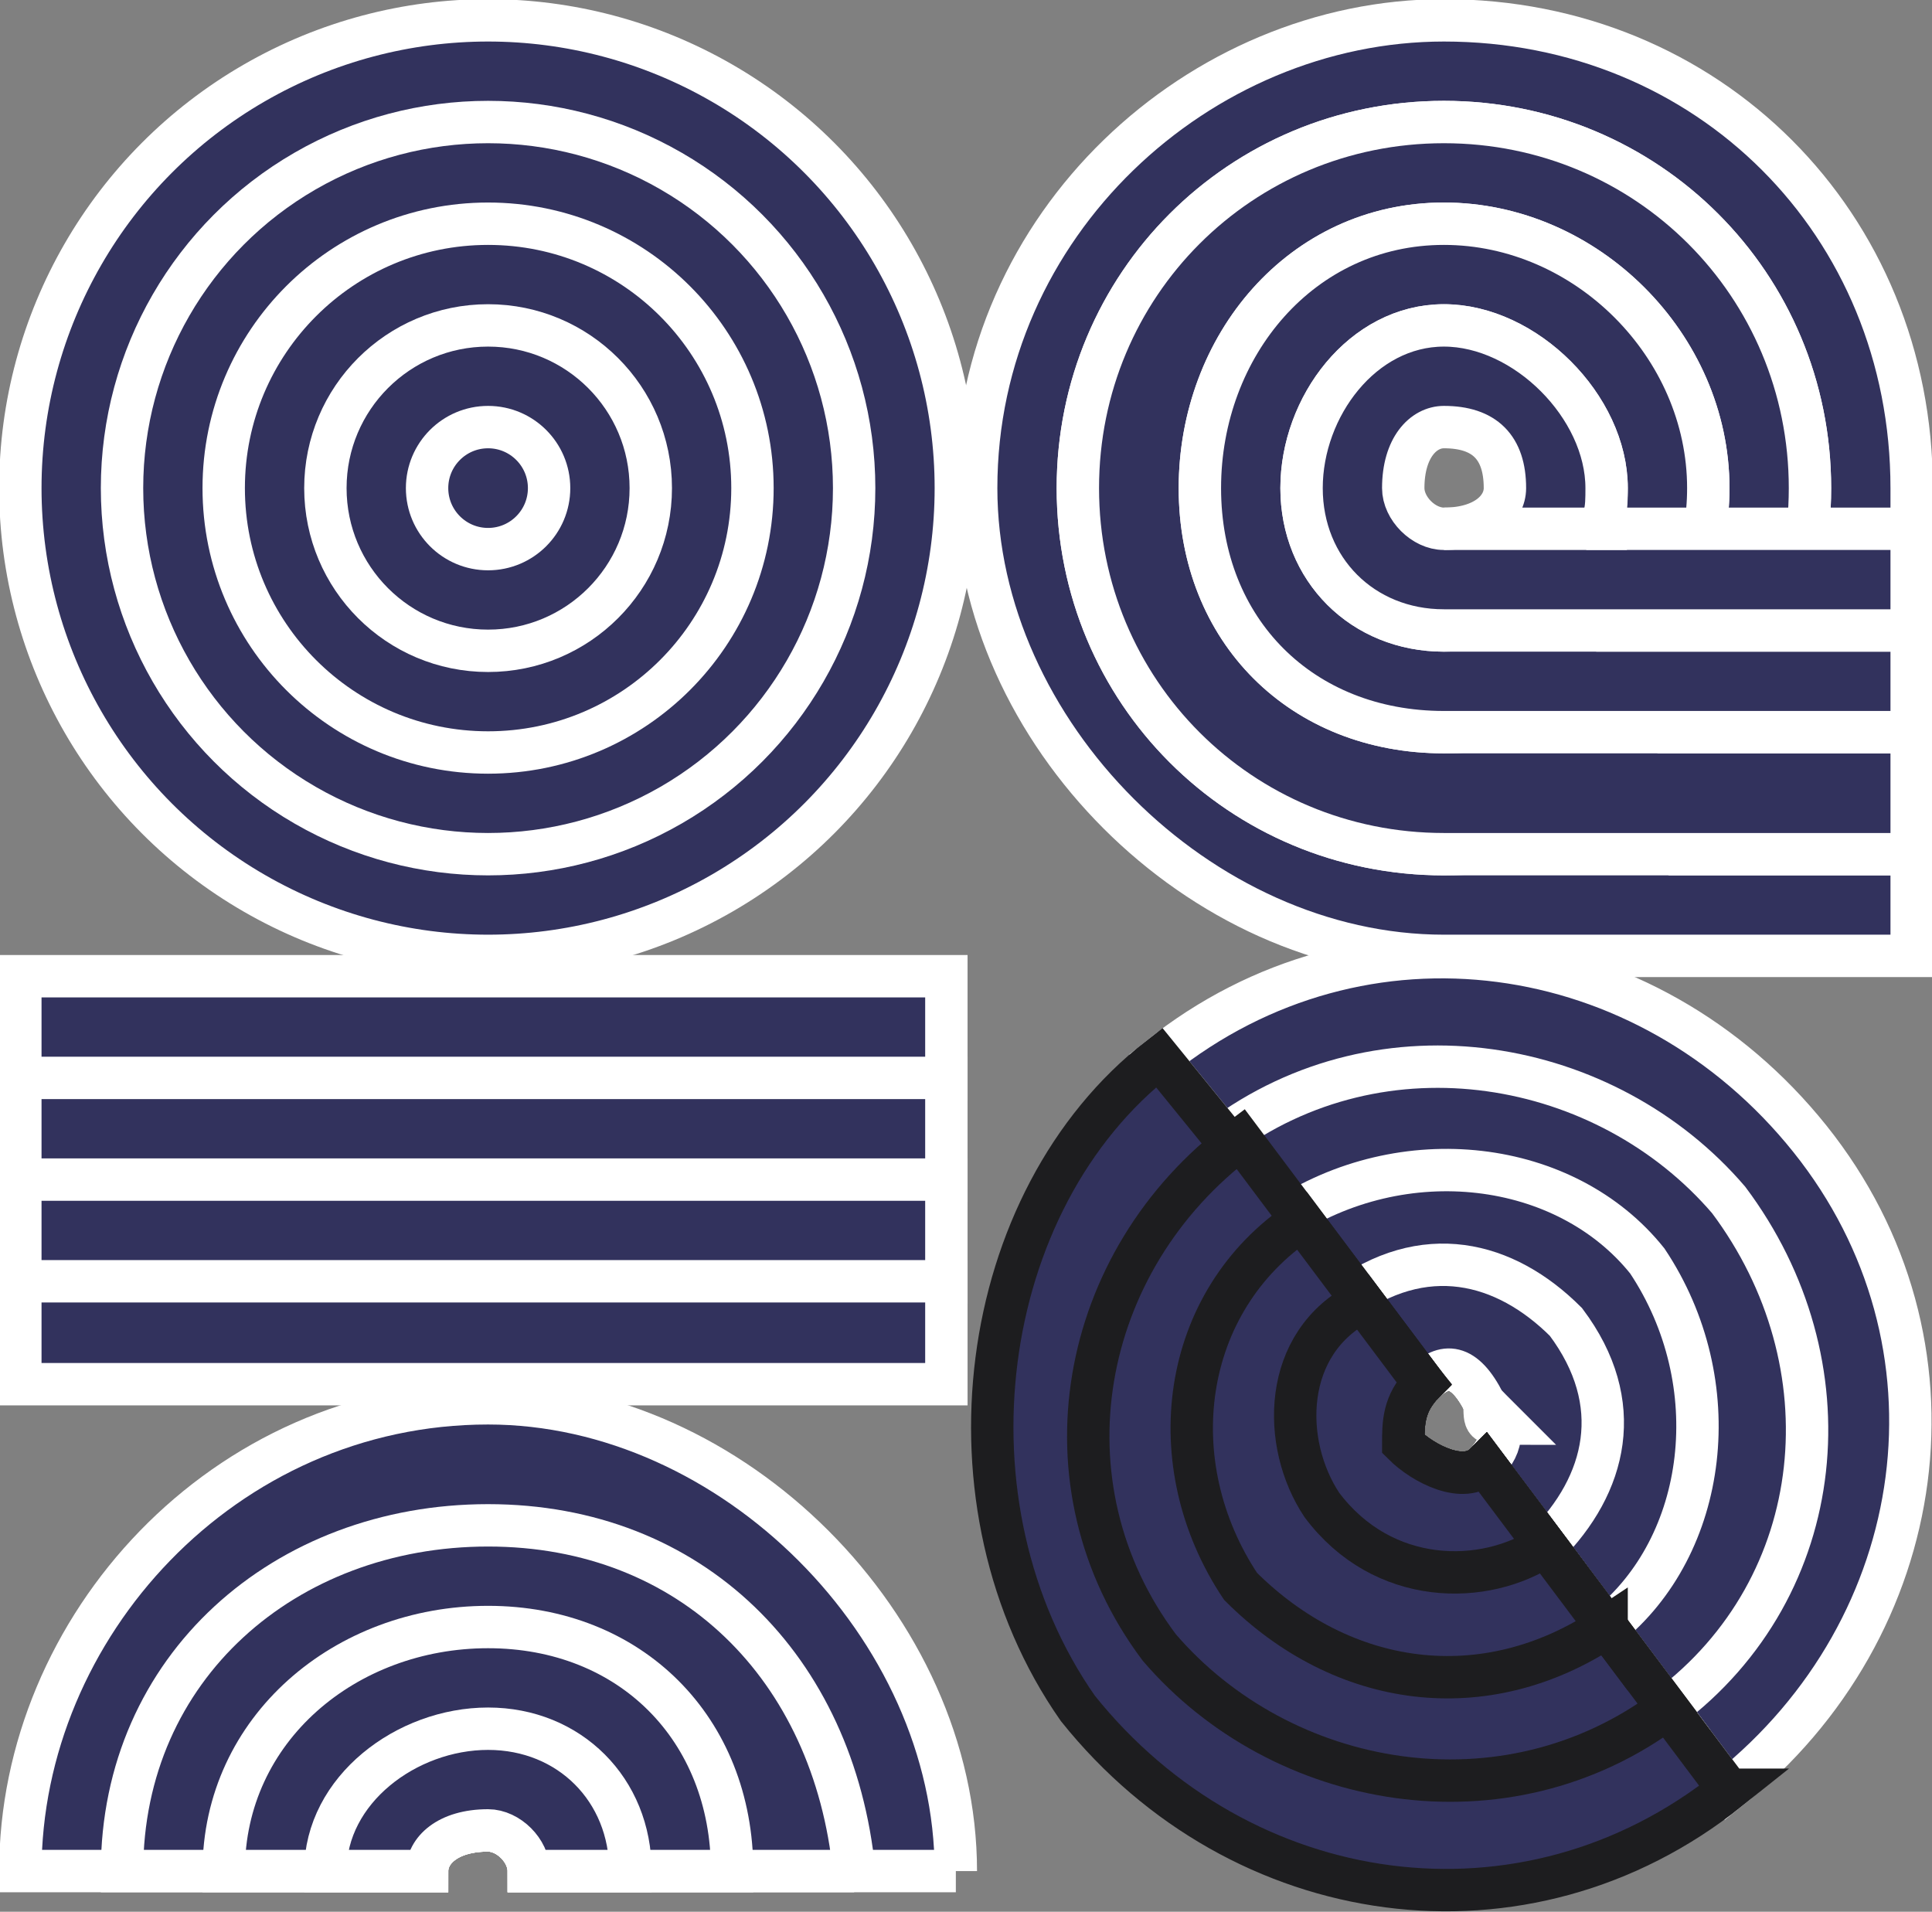
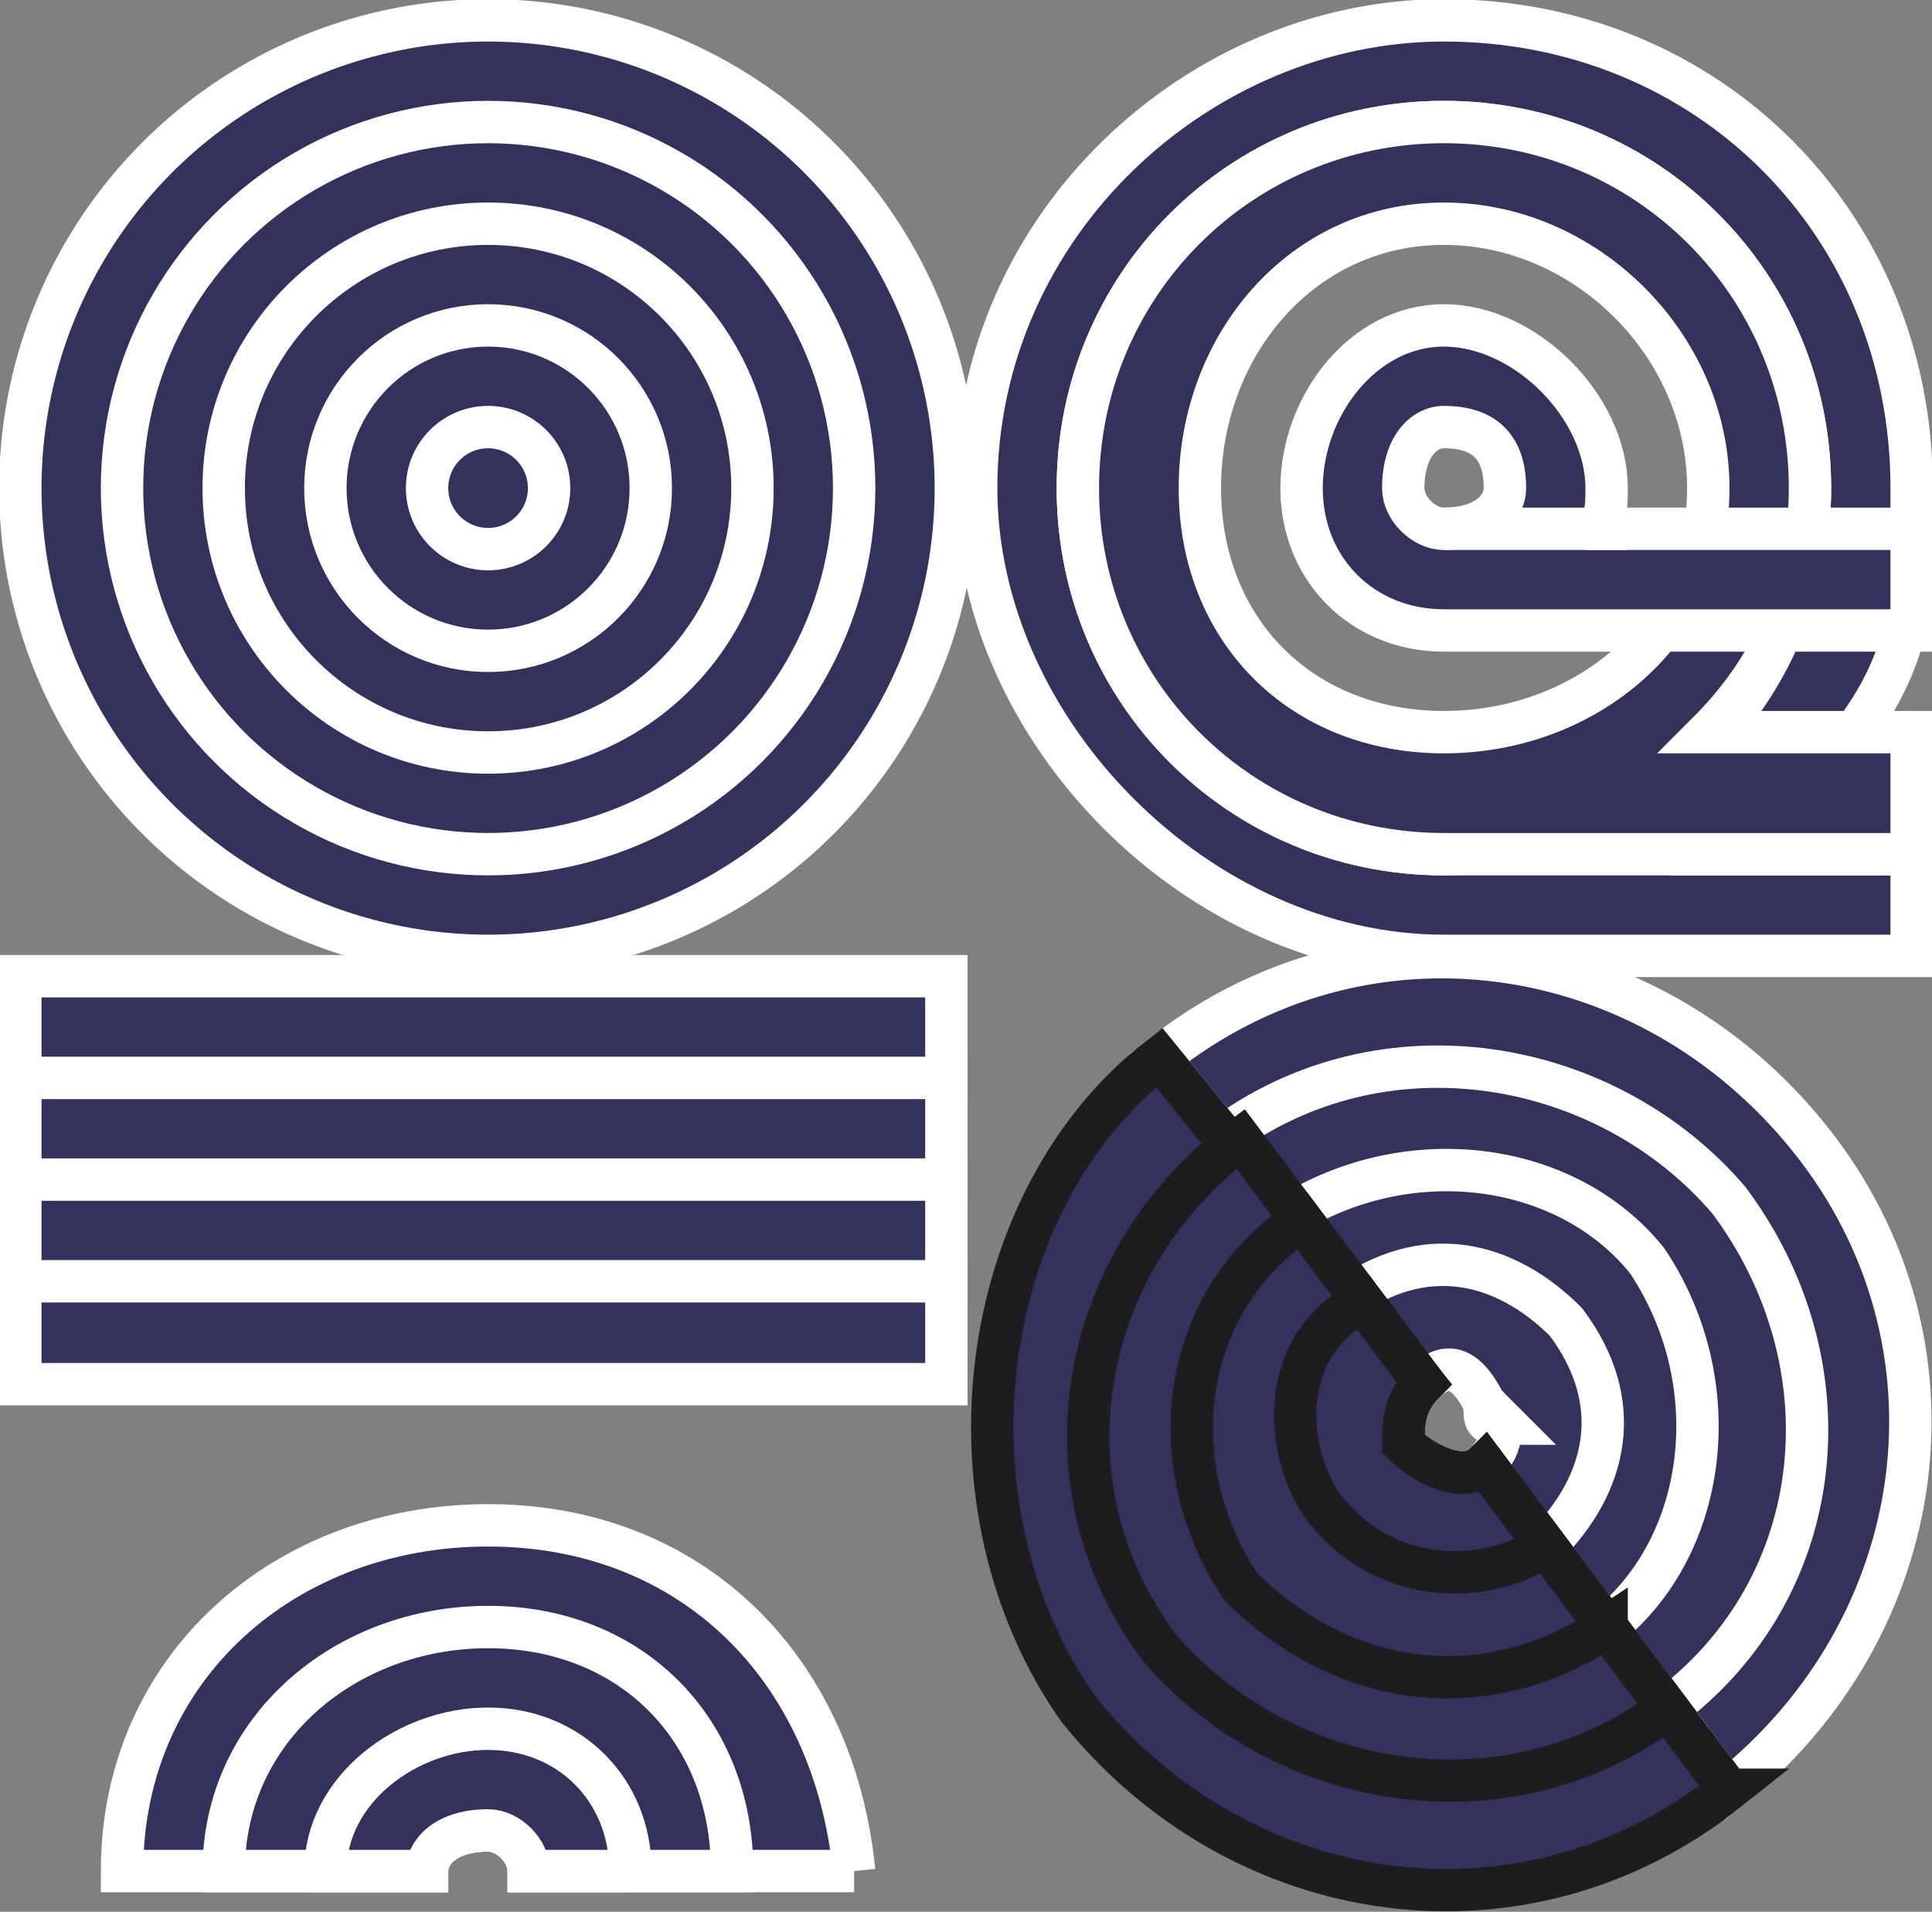
<svg xmlns="http://www.w3.org/2000/svg" xml:space="preserve" width="95px" height="94px" version="1.1" style="shape-rendering:geometricPrecision; text-rendering:geometricPrecision; image-rendering:optimizeQuality; fill-rule:evenodd; clip-rule:evenodd" viewBox="0 0 95 94">
  <rect x="0" y="0" width="95" height="94" fill="#808080" stroke="none" />
  <defs>
    <style type="text/css">
   
    .str1 {stroke:#1D1D1F;stroke-width:2.084}
    .str0 {stroke:white;stroke-width:2.084}
    .fil1 {fill:none}
    .fil0 {fill:#32325D}
   
  </style>
  </defs>
  <g id="Layer_x0020_1">
    <g id="_895025792">
      <circle class="fil0 str0" cx="24" cy="24" r="23" />
      <circle class="fil0 str0" cx="24" cy="24" r="18" />
      <circle class="fil0 str0" cx="24" cy="24" r="13" />
      <circle class="fil0 str0" cx="24" cy="24" r="8" />
      <circle class="fil0 str0" cx="24" cy="24" r="3" />
    </g>
    <g id="_895022688">
-       <path class="fil0 str0" d="M47 92c0,-12 -11,-23 -23,-23 -13,0 -23,11 -23,23l20 0c0,-1 1,-2 3,-2 1,0 2,1 2,2l21 0z" />
      <path class="fil0 str0" d="M42 92c-1,-10 -8,-17 -18,-17 -10,0 -18,7 -18,17l15 0c0,-1 1,-2 3,-2 1,0 2,1 2,2l16 0z" />
      <path class="fil0 str0" d="M36 92c0,-7 -5,-12 -12,-12 -7,0 -13,5 -13,12l10 0c0,-1 1,-2 3,-2 1,0 2,1 2,2l10 0z" />
-       <path class="fil0 str0" d="M31 92c0,-4 -3,-7 -7,-7 -4,0 -8,3 -8,7l5 0c0,-1 1,-2 3,-2 1,0 2,1 2,2l5 0z" />
+       <path class="fil0 str0" d="M31 92c0,-4 -3,-7 -7,-7 -4,0 -8,3 -8,7l5 0c0,-1 1,-2 3,-2 1,0 2,1 2,2l5 0" />
      <path class="fil0 str0" d="M26 91c0,0 0,0 0,0 0,0 0,0 0,0zm-1 -1c0,0 0,0 0,0l0 0zm-2 0c0,0 0,0 0,0l0 0z" />
    </g>
    <g id="_895029216">
      <rect class="fil0 str0" x="1" y="48" width="45.535" height="5.06" />
      <rect class="fil0 str0" x="1" y="53" width="45.535" height="5.06" />
      <rect class="fil0 str0" x="1" y="58" width="45.535" height="5.06" />
      <rect class="fil0 str0" x="1" y="63" width="45.535" height="5.06" />
    </g>
    <g id="_892831856">
      <path class="fil0 str0" d="M71 1c13,0 23,10 23,23l0 4c0,6 -4,10 -9,14l9 0 0 5 -23 0 0 0 0 0c-12,0 -23,-11 -23,-23 0,-13 11,-23 23,-23zm0 5c10,0 18,8 18,18 0,10 -8,18 -18,18l0 0 0 0c-10,0 -18,-8 -18,-18 0,-10 8,-18 18,-18z" />
      <path class="fil0 str0" d="M71 6c10,0 18,8 18,18 0,5 -2,9 -5,12l10 0 0 6 -23 0 0 0 0 0c-10,0 -18,-8 -18,-18 0,-10 8,-18 18,-18zm0 5c7,0 13,6 13,13 0,7 -6,12 -13,12 -7,0 -12,-5 -12,-12 0,-7 5,-13 12,-13z" />
-       <path class="fil0 str0" d="M71 11c7,0 13,6 13,13 0,3 -1,5 -3,7l13 0 0 5 -23 0 0 0 0 0c-7,0 -12,-5 -12,-12 0,-7 5,-13 12,-13zm0 5c4,0 8,4 8,8 0,4 -4,7 -8,7 -4,0 -7,-3 -7,-7 0,-4 3,-8 7,-8z" />
      <path class="fil0 str0" d="M71 16c4,0 8,4 8,8 0,1 0,2 -1,2l16 0 0 5 -23 0 0 0 0 0c-4,0 -7,-3 -7,-7 0,-4 3,-8 7,-8zm0 5c2,0 3,1 3,3 0,1 -1,2 -3,2 -1,0 -2,-1 -2,-2 0,-2 1,-3 2,-3z" />
      <line class="fil1 str0" x1="71" y1="26" x2="80" y2="26" />
    </g>
    <g id="_892831504">
      <path class="fil0 str0" d="M85 88c10,-8 12,-22 4,-32 -8,-10 -22,-12 -32,-4l13 16c1,-1 2,-1 3,1 1,1 1,2 0,3l12 16z" />
      <path class="fil0 str0" d="M82 84c8,-6 9,-17 3,-25 -6,-7 -17,-9 -25,-3l10 12c1,-1 2,-1 3,1 1,1 1,2 0,3l9 12z" />
      <path class="fil0 str0" d="M79 80c5,-4 6,-12 2,-18 -4,-5 -12,-6 -18,-2l7 8c1,-1 2,-1 3,1 1,1 1,2 0,3l6 8z" />
      <path class="fil0 str0" d="M76 76c3,-3 4,-7 1,-11 -3,-3 -7,-4 -11,-1l4 4c1,-1 2,-1 3,1 1,1 1,2 0,3l3 4z" />
      <path class="fil0 str0" d="M73 71c0,0 0,0 0,0 0,0 0,0 0,0zm1 -1c-1,0 -1,0 -1,-1l1 1zm-2 -2c0,0 0,0 0,0l0 0z" />
    </g>
    <g id="_892836944">
      <path class="fil0 str1" d="M85 88c-10,8 -24,6 -32,-4 -7,-10 -5,-25 4,-32l13 16c-1,1 -1,2 -1,3 1,1 3,2 4,1l12 16z" />
      <path class="fil0 str1" d="M82 84c-8,6 -19,4 -25,-3 -6,-8 -4,-19 4,-25l9 12c-1,1 -1,2 -1,3 1,1 3,2 4,1l9 12z" />
      <path class="fil0 str1" d="M79 80c-6,4 -13,3 -18,-2 -4,-6 -3,-14 3,-18l6 8c-1,1 -1,2 -1,3 1,1 3,2 4,1l6 8z" />
      <path class="fil0 str1" d="M76 76c-3,2 -8,2 -11,-2 -2,-3 -2,-8 2,-10l3 4c-1,1 -1,2 -1,3 1,1 3,2 4,1l3 4z" />
      <path class="fil0 str1" d="M72 72c0,0 0,0 0,0 0,0 0,0 0,0zm-2 0c0,0 0,0 0,0l0 0zm-1 -2c0,0 0,0 0,0l0 0z" />
    </g>
  </g>
</svg>